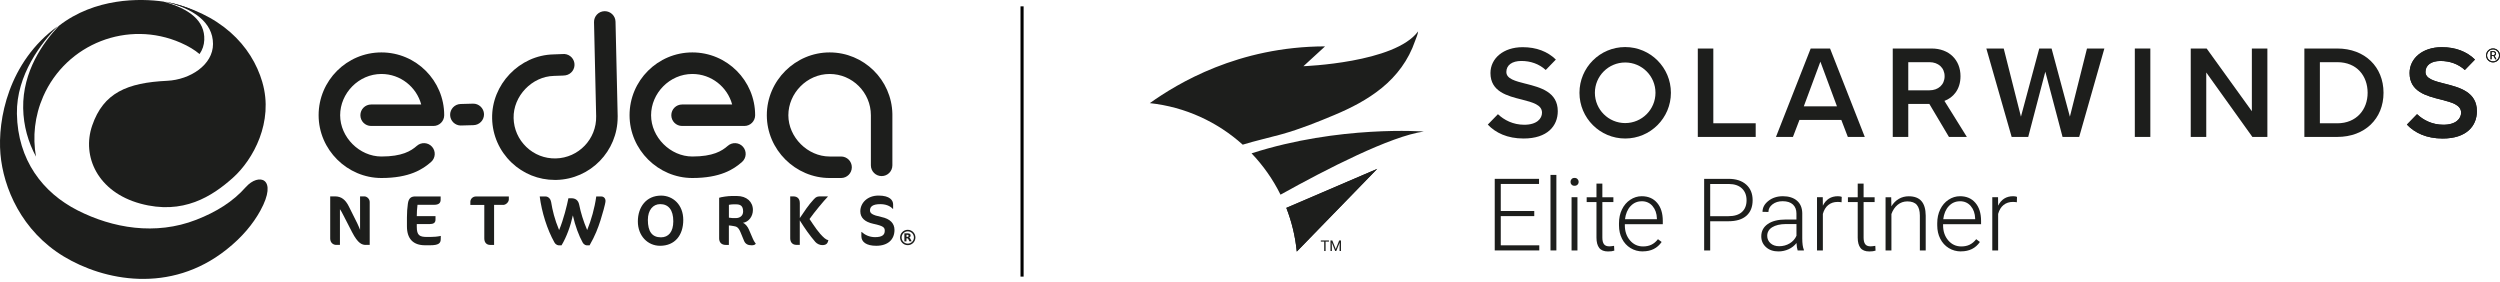
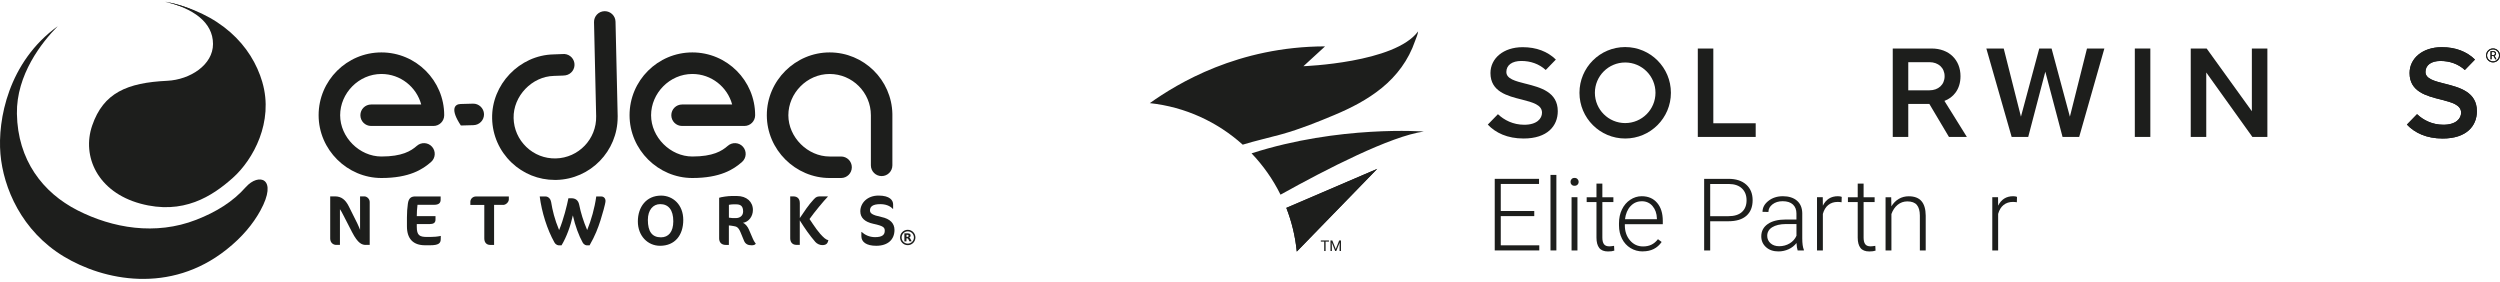
<svg xmlns="http://www.w3.org/2000/svg" width="807" height="91" viewBox="0 0 807 91" fill="none">
-   <path d="M7.48 34.9C7.58 40.66 9.12 45.93 11.62 50.56C10.49 44.21 11.17 37.47 13.95 31.13C21.44 14.08 41.32 6.33 58.37 13.82C60.88 14.92 62.86 16.13 64.41 17.45C65.36 16.1 65.87 14.57 65.94 12.89C66.2 6.7 61.16 2.85 52.81 0.52C45.23 -0.59 30.62 -0.72 19 8.34C13.92 13.73 7.28 23.05 7.48 34.9Z" fill="#1D1E1C" />
  <path d="M64.39 4.48C62.16 3.07 59.37 1.93 55.97 1.11C55.27 0.94 54.38 0.77 53.36 0.6C57.37 1.55 61.06 2.86 64.39 4.47V4.48Z" fill="#1D1E1C" />
  <path d="M79.34 60.4C75.23 65.06 69.9 68.4 63.34 70.95C50.18 76.08 36.33 73.63 25.06 67.91C13.79 62.19 5.71 51.67 5.46 36.72C5.25 24.12 13.49 13.65 18.65 8.45C2.67 19.99 -0.8 38.71 0.14 49.7C1.08 60.64 6.96 74.57 20.62 82.81C33.48 90.57 54.89 94.99 73.08 80.59C78.23 76.52 81.7 72.24 84.02 68.04C89.9 57.38 83.48 55.72 79.35 60.4H79.34Z" fill="#1D1E1C" />
  <path d="M84.7 26.56C81.21 14.61 71.08 4.12 53.17 0.46C62.31 2.75 68.75 7.11 68.76 14.2C68.77 20.92 61.4 25.72 53.97 26.08C41 26.7 33.38 29.98 29.76 40.52C26.33 50.5 31.55 61.96 45.29 65.72C59.13 69.5 68.55 63.31 75.16 57.41C81.77 51.51 88.41 39.31 84.69 26.57L84.7 26.56Z" fill="#1D1E1C" />
-   <path d="M329.92 2.05V89.29" stroke="black" stroke-miterlimit="10" />
  <path d="M495.26 69.76H484.45V79.19H496.88V80.84H482.5V57.73H496.8V59.38H484.45V68.11H495.26V69.76Z" fill="#1D1E1C" />
  <path d="M502.4 80.84H500.5V56.46H502.4V80.84Z" fill="#1D1E1C" />
  <path d="M506.96 58.71C506.96 58.35 507.08 58.05 507.31 57.8C507.54 57.55 507.86 57.43 508.26 57.43C508.66 57.43 508.98 57.55 509.22 57.8C509.46 58.05 509.58 58.35 509.58 58.71C509.58 59.07 509.46 59.37 509.22 59.61C508.98 59.85 508.66 59.97 508.26 59.97C507.86 59.97 507.54 59.85 507.31 59.61C507.08 59.37 506.96 59.07 506.96 58.71ZM509.2 80.84H507.3V63.66H509.2V80.84Z" fill="#1D1E1C" />
  <path d="M517.24 59.27V63.67H520.8V65.23H517.24V76.69C517.24 77.64 517.41 78.35 517.76 78.82C518.1 79.29 518.68 79.52 519.48 79.52C519.8 79.52 520.31 79.47 521.02 79.36L521.1 80.9C520.6 81.08 519.93 81.17 519.07 81.17C517.77 81.17 516.82 80.79 516.23 80.03C515.64 79.27 515.34 78.16 515.34 76.69V65.23H512.18V63.67H515.34V59.27H517.24Z" fill="#1D1E1C" />
  <path d="M530.3 81.16C528.84 81.16 527.52 80.8 526.34 80.08C525.16 79.36 524.24 78.36 523.59 77.07C522.93 75.78 522.61 74.34 522.61 72.74V72.06C522.61 70.41 522.93 68.92 523.57 67.6C524.21 66.28 525.1 65.24 526.25 64.48C527.39 63.72 528.63 63.34 529.96 63.34C532.04 63.34 533.7 64.05 534.92 65.48C536.14 66.9 536.75 68.85 536.75 71.31V72.37H524.5V72.74C524.5 74.69 525.06 76.31 526.17 77.61C527.29 78.91 528.69 79.55 530.38 79.55C531.4 79.55 532.29 79.37 533.07 78.99C533.85 78.62 534.55 78.03 535.19 77.21L536.38 78.11C534.98 80.13 532.96 81.14 530.3 81.14V81.16ZM529.95 64.97C528.52 64.97 527.32 65.49 526.34 66.54C525.36 67.59 524.77 69 524.55 70.76H534.85V70.55C534.8 68.9 534.33 67.56 533.44 66.52C532.55 65.48 531.39 64.96 529.95 64.96V64.97Z" fill="#1D1E1C" />
  <path d="M552.05 71.43V80.84H550.1V57.73H557.97C560.37 57.73 562.27 58.34 563.66 59.57C565.05 60.8 565.75 62.49 565.75 64.63C565.75 66.77 565.08 68.47 563.74 69.65C562.4 70.83 560.46 71.42 557.92 71.42H552.05V71.43ZM552.05 69.78H557.97C559.86 69.78 561.31 69.33 562.3 68.43C563.29 67.53 563.79 66.27 563.79 64.66C563.79 63.05 563.3 61.79 562.31 60.84C561.32 59.89 559.92 59.41 558.1 59.39H552.05V69.79V69.78Z" fill="#1D1E1C" />
  <path d="M580.28 80.84C580.09 80.3 579.97 79.5 579.91 78.44C579.24 79.31 578.39 79.98 577.36 80.45C576.33 80.92 575.24 81.16 574.08 81.16C572.43 81.16 571.09 80.7 570.07 79.78C569.05 78.86 568.54 77.7 568.54 76.29C568.54 74.62 569.24 73.29 570.63 72.32C572.02 71.35 573.96 70.86 576.45 70.86H579.89V68.91C579.89 67.68 579.51 66.72 578.75 66.01C577.99 65.31 576.89 64.95 575.44 64.95C574.12 64.95 573.02 65.29 572.15 65.97C571.28 66.65 570.85 67.46 570.85 68.41L568.94 68.39C568.94 67.02 569.57 65.84 570.85 64.84C572.12 63.84 573.68 63.34 575.53 63.34C577.38 63.34 578.96 63.82 580.06 64.78C581.17 65.74 581.73 67.07 581.77 68.79V76.92C581.77 78.58 581.94 79.83 582.29 80.65V80.84H580.26H580.28ZM574.31 79.48C575.58 79.48 576.71 79.17 577.72 78.56C578.72 77.95 579.45 77.13 579.9 76.1V72.32H576.5C574.61 72.34 573.12 72.69 572.06 73.36C570.99 74.03 570.46 74.96 570.46 76.13C570.46 77.09 570.82 77.89 571.53 78.53C572.24 79.16 573.17 79.48 574.32 79.48H574.31Z" fill="#1D1E1C" />
  <path d="M594.47 65.29C594.07 65.22 593.64 65.18 593.18 65.18C592 65.18 590.99 65.51 590.17 66.17C589.35 66.83 588.77 67.79 588.42 69.05V80.84H586.53V63.66H588.39L588.42 66.39C589.43 64.36 591.04 63.34 593.26 63.34C593.79 63.34 594.21 63.41 594.51 63.55L594.46 65.28L594.47 65.29Z" fill="#1D1E1C" />
  <path d="M601.57 59.27V63.67H605.13V65.23H601.57V76.69C601.57 77.64 601.74 78.35 602.09 78.82C602.43 79.29 603.01 79.52 603.81 79.52C604.13 79.52 604.64 79.47 605.35 79.36L605.43 80.9C604.93 81.08 604.26 81.17 603.4 81.17C602.1 81.17 601.15 80.79 600.56 80.03C599.97 79.27 599.67 78.16 599.67 76.69V65.23H596.51V63.67H599.67V59.27H601.58H601.57Z" fill="#1D1E1C" />
  <path d="M610.48 63.67L610.54 66.61C611.19 65.55 611.99 64.74 612.95 64.19C613.91 63.63 614.98 63.36 616.14 63.36C617.98 63.36 619.35 63.88 620.25 64.92C621.15 65.96 621.6 67.51 621.62 69.59V80.86H619.73V69.57C619.72 68.04 619.39 66.89 618.75 66.14C618.11 65.39 617.09 65.01 615.68 65.01C614.51 65.01 613.47 65.38 612.56 66.11C611.66 66.85 610.99 67.84 610.55 69.09V80.85H608.66V63.67H610.47H610.48Z" fill="#1D1E1C" />
-   <path d="M633.03 81.16C631.57 81.16 630.25 80.8 629.07 80.08C627.89 79.36 626.97 78.36 626.32 77.07C625.66 75.78 625.34 74.34 625.34 72.74V72.06C625.34 70.41 625.66 68.92 626.3 67.6C626.94 66.28 627.83 65.24 628.98 64.48C630.12 63.72 631.36 63.34 632.7 63.34C634.78 63.34 636.44 64.05 637.66 65.48C638.88 66.9 639.49 68.85 639.49 71.31V72.37H627.23V72.74C627.23 74.69 627.79 76.31 628.9 77.61C630.02 78.91 631.42 79.55 633.11 79.55C634.13 79.55 635.02 79.37 635.8 78.99C636.58 78.62 637.28 78.03 637.92 77.21L639.11 78.11C637.71 80.13 635.69 81.14 633.03 81.14V81.16ZM632.68 64.97C631.25 64.97 630.05 65.49 629.07 66.54C628.09 67.59 627.5 69 627.28 70.76H637.58V70.55C637.53 68.9 637.06 67.56 636.17 66.52C635.28 65.48 634.12 64.96 632.68 64.96V64.97Z" fill="#1D1E1C" />
  <path d="M651.05 65.29C650.65 65.22 650.22 65.18 649.76 65.18C648.58 65.18 647.57 65.51 646.75 66.17C645.93 66.83 645.35 67.79 645 69.05V80.84H643.11V63.66H644.97L645 66.39C646.01 64.36 647.62 63.34 649.84 63.34C650.37 63.34 650.79 63.41 651.09 63.55L651.04 65.28L651.05 65.29Z" fill="#1D1E1C" />
  <path d="M548.05 44.2V15.66H553.06V39.8H566.74V44.21H548.06L548.05 44.2Z" fill="#1D1E1C" />
-   <path d="M596.48 44.2L594.38 38.72H580.86L578.76 44.2H573.28L584.49 15.66H590.74L601.95 44.2H596.47H596.48ZM587.62 19.9L582.27 34.32H592.97L587.62 19.9Z" fill="#1D1E1C" />
  <path d="M665.79 44.2L660.23 23.14L654.71 44.2H649.36L641.19 15.66H646.8L652.36 37.66L658.27 15.66H662.25L668.16 37.66L673.68 15.66H679.29L671.16 44.2H665.81H665.79Z" fill="#1D1E1C" />
  <path d="M689.12 44.2V15.66H694.13V44.2H689.12Z" fill="#1D1E1C" />
  <path d="M727.07 44.2L712.18 23.4V44.2H707.17V15.66H712.31L726.9 35.9V15.66H731.91V44.2H727.07Z" fill="#1D1E1C" />
-   <path d="M743.85 44.2V15.66H754.46C763.36 15.66 769.4 21.57 769.4 29.95C769.4 38.33 763.37 44.2 754.46 44.2H743.85ZM748.86 39.8H754.47C760.68 39.8 764.27 35.35 764.27 29.96C764.27 24.57 760.85 20.07 754.47 20.07H748.86V39.8Z" fill="#1D1E1C" />
  <path d="M524.61 15.19C516.46 15.19 509.85 21.8 509.85 29.95C509.85 38.1 516.46 44.71 524.61 44.71C532.76 44.71 539.37 38.1 539.37 29.95C539.37 21.8 532.76 15.19 524.61 15.19ZM524.61 39.73C519.21 39.73 514.83 35.35 514.83 29.95C514.83 24.55 519.21 20.17 524.61 20.17C530.01 20.17 534.39 24.55 534.39 29.95C534.39 35.35 530.01 39.73 524.61 39.73Z" fill="#1D1E1C" />
  <path d="M629.331 35.25L629.29 35.18L629.26 35.14L627.92 32.99L627.66 32.57C630.47 31.53 632.85 28.91 632.85 24.6C632.85 19.34 629.171 15.66 623.521 15.66H610.98V44.2H615.99V33.54H622.79L629.12 44.2H634.901L629.331 35.24V35.25ZM615.99 29.14V20.07H622.841C625.661 20.07 627.72 21.87 627.72 24.61C627.72 27.35 625.671 29.15 622.841 29.15H615.99V29.14Z" fill="#1D1E1C" />
  <path d="M492.54 27.04C489.16 26.18 486.25 25.46 486.25 23.23C486.25 21 488.13 19.68 491.09 19.68C494.05 19.68 496.78 20.61 498.96 22.59L502.11 19.35L502.22 19.21C499.57 16.64 495.97 15.23 491.52 15.23C485.27 15.23 481.12 18.87 481.12 23.58C481.12 29.61 486.6 30.98 491.26 32.14C494.73 33.04 497.76 33.81 497.76 36.38C497.76 38.26 496.13 40.27 492.03 40.27C488.39 40.27 485.51 38.73 483.53 36.86L480.26 40.22C482.79 42.89 486.58 44.71 491.81 44.71C499.51 44.71 502.85 40.64 502.85 35.89C502.85 29.68 497.24 28.23 492.54 27.03V27.04Z" fill="#1D1E1C" />
  <path d="M789.23 27.04C785.85 26.18 782.94 25.46 782.94 23.23C782.94 21 784.82 19.68 787.78 19.68C790.74 19.68 793.47 20.61 795.65 22.59L798.8 19.35L798.91 19.21C796.26 16.64 792.66 15.23 788.21 15.23C781.96 15.23 777.81 18.87 777.81 23.58C777.81 29.61 783.29 30.98 787.95 32.14C791.42 33.04 794.45 33.81 794.45 36.38C794.45 38.26 792.82 40.27 788.72 40.27C785.08 40.27 782.2 38.73 780.22 36.86L776.95 40.22C779.48 42.89 783.27 44.71 788.5 44.71C796.2 44.71 799.54 40.64 799.54 35.89C799.54 29.68 793.93 28.23 789.23 27.03V27.04Z" fill="#1D1E1C" />
  <path d="M804.91 18.08H804.29V19.14H803.94V16.52H804.81C805.11 16.52 805.33 16.59 805.49 16.72C805.65 16.85 805.73 17.05 805.73 17.31C805.73 17.47 805.69 17.62 805.6 17.74C805.51 17.86 805.39 17.95 805.23 18.01L805.85 19.12V19.14H805.48L804.91 18.08ZM804.29 17.79H804.82C804.99 17.79 805.13 17.75 805.23 17.66C805.33 17.57 805.38 17.45 805.38 17.3C805.38 17.14 805.33 17.01 805.24 16.93C805.14 16.84 805 16.8 804.82 16.8H804.29V17.8V17.79Z" fill="#1D1E1C" />
  <path d="M804.75 20.14C803.51 20.14 802.5 19.13 802.5 17.88C802.5 16.63 803.51 15.63 804.75 15.63C805.99 15.63 807 16.64 807 17.88C807 19.12 805.99 20.14 804.75 20.14ZM804.75 15.95C803.68 15.95 802.82 16.82 802.82 17.88C802.82 18.94 803.69 19.81 804.75 19.81C805.81 19.81 806.68 18.94 806.68 17.88C806.68 16.82 805.81 15.95 804.75 15.95Z" fill="#1D1E1C" />
  <path d="M789.23 27.04C785.85 26.18 782.94 25.46 782.94 23.23C782.94 21 784.82 19.68 787.78 19.68C790.74 19.68 793.47 20.61 795.65 22.59L798.8 19.35L798.91 19.21C796.26 16.64 792.66 15.23 788.21 15.23C781.96 15.23 777.81 18.87 777.81 23.58C777.81 29.61 783.29 30.98 787.95 32.14C791.42 33.04 794.45 33.81 794.45 36.38C794.45 38.26 792.82 40.27 788.72 40.27C785.08 40.27 782.2 38.73 780.22 36.86L776.95 40.22C779.48 42.89 783.27 44.71 788.5 44.71C796.2 44.71 799.54 40.64 799.54 35.89C799.54 29.68 793.93 28.23 789.23 27.03V27.04Z" fill="#1D1E1C" />
  <path d="M804.91 18.08H804.29V19.14H803.94V16.52H804.81C805.11 16.52 805.33 16.59 805.49 16.72C805.65 16.85 805.73 17.05 805.73 17.31C805.73 17.47 805.69 17.62 805.6 17.74C805.51 17.86 805.39 17.95 805.23 18.01L805.85 19.12V19.14H805.48L804.91 18.08ZM804.29 17.79H804.82C804.99 17.79 805.13 17.75 805.23 17.66C805.33 17.57 805.38 17.45 805.38 17.3C805.38 17.14 805.33 17.01 805.24 16.93C805.14 16.84 805 16.8 804.82 16.8H804.29V17.8V17.79Z" fill="#1D1E1C" />
  <path d="M804.75 20.14C803.51 20.14 802.5 19.13 802.5 17.88C802.5 16.63 803.51 15.63 804.75 15.63C805.99 15.63 807 16.64 807 17.88C807 19.12 805.99 20.14 804.75 20.14ZM804.75 15.95C803.68 15.95 802.82 16.82 802.82 17.88C802.82 18.94 803.69 19.81 804.75 19.81C805.81 19.81 806.68 18.94 806.68 17.88C806.68 16.82 805.81 15.95 804.75 15.95Z" fill="#1D1E1C" />
  <path d="M413.25 43.46C413.51 43.39 413.76 43.32 414.02 43.25C419.69 41.65 425.21 39.44 430.69 37.14C436.06 34.89 441.36 32.2 446.03 28.4C450.82 24.51 454.66 19.46 456.79 13.21C457.09 12.34 457.7 11.08 457.76 10.13C450.31 20.32 420.75 21.37 420.75 21.37L427.73 14.97C399.69 15.02 380.12 26.93 371.16 33.29C382.63 34.52 393.02 39.38 401.15 46.7C405.15 45.46 409.23 44.57 413.27 43.46H413.25Z" fill="#1D1E1C" />
  <path d="M459.61 42.46C459.61 42.46 432.34 40.37 404 49.5C407.76 53.43 410.93 57.92 413.35 62.84C428.25 54.55 448.9 43.95 459.6 42.46H459.61Z" fill="#1D1E1C" />
  <path d="M415.23 67.1C416.96 71.55 418.12 76.28 418.6 81.21L444.56 54.51L415.23 67.1Z" fill="#1D1E1C" />
  <path d="M428.99 77.99H427.9V81.03H427.45V77.99H426.36V77.62H428.99V77.99Z" fill="#1D1E1C" />
  <path d="M430.07 77.63L431.18 80.41L432.29 77.63H432.87V81.03H432.42V79.71L432.46 78.28L431.34 81.03H431L429.89 78.28L429.93 79.7V81.02H429.48V77.62H430.06L430.07 77.63Z" fill="#1D1E1C" />
  <path d="M415.23 67.1C416.96 71.55 418.12 76.28 418.6 81.21L444.56 54.51L415.23 67.1Z" fill="#1D1E1C" />
  <path d="M118.12 79.06C116.91 79.06 115.58 78.69 113.64 74.92L110.78 69.36C110.35 68.49 110 67.9 109.73 67.53V79.05H108.49C107.58 79.05 106.59 78.36 106.59 76.99V63.39H108.14C110.2 63.39 111.52 64.49 112.58 66.59L115.32 72.08C115.64 72.72 116.01 73.66 116.23 74.18V63.39H117.62C118.42 63.39 119.34 64.19 119.34 65.2V79.05H118.1L118.12 79.06Z" fill="#1D1E1C" />
  <path d="M142.27 77.23C142.25 78.49 141.61 79.17 138.86 79.17H137.19C133.37 79.17 131.36 77.07 131.36 73.07V70.17C131.36 68.68 131.47 67.01 131.66 65.76C131.91 63.89 132.78 63.41 134.06 63.41H142.24V64.46C142.24 65.56 141.58 66.11 140.14 66.11H134.77C134.61 67.25 134.54 68.79 134.54 69.77H140.58V70.89C140.58 71.92 139.94 72.33 138.68 72.33H134.54V73.24C134.54 75.96 135.43 76.49 137.85 76.49H138.86C140 76.49 141.17 76.4 142.29 76.15L142.27 77.25V77.23Z" fill="#1D1E1C" />
  <path d="M162.371 66.14H159.491V79.06H158.231C157.131 79.06 156.331 78.35 156.331 76.96V66.15H151.831V65.12C151.831 64.37 152.451 63.41 153.731 63.41H164.251V64.39C164.251 65.14 163.401 66.15 162.381 66.15L162.371 66.14Z" fill="#1D1E1C" />
  <path d="M190.31 79.2H189.56C189.22 79.2 188.58 79.15 188.05 78.22C186.91 76.19 185.65 72.87 184.92 69.53C184.17 72.94 182.89 76.5 181.26 79.2H180.53C180.19 79.2 179.48 79.15 178.95 78.22C176.64 74.13 174.86 68.46 174.22 63.41H176.03C177.13 63.41 177.77 64.37 177.9 65.19C178.33 67.87 179.02 70.77 180.48 74.27C181.9 70.91 183.04 66.25 183.48 64H184.51C185.54 64 186.64 64.46 186.96 66.08C187.49 68.71 188.29 71.34 189.54 74.26C190.84 71.08 191.96 67.15 192.47 63.42H194.09C194.82 63.42 195.46 63.95 195.46 64.88C195.46 65.73 194.36 69.48 193.84 71.12C193.06 73.57 192.1 76.1 190.32 79.19L190.31 79.2Z" fill="#1D1E1C" />
  <path d="M213.06 79.34C209.1 79.34 205.9 76.16 205.9 71.48C205.9 66.8 208.64 63.14 213.4 63.14C217.19 63.14 220.56 66.04 220.56 71C220.56 75.96 217.84 79.34 213.06 79.34ZM213.11 65.89C210.8 65.89 209.13 67.79 209.13 70.99C209.13 74.76 210.5 76.61 213.36 76.61C215.78 76.61 217.34 74.87 217.34 71.42C217.34 67.74 215.76 65.89 213.11 65.89Z" fill="#1D1E1C" />
  <path d="M242.49 79.17C241.48 79.17 240.62 78.78 240.2 77.78L239.03 74.95C238.32 73.24 237.66 73.12 236.83 72.98C236.14 72.87 235.6 72.77 235.28 72.77V79.06H234.27C232.88 79.06 232.14 78.21 232.14 76.96V63.84C232.8 63.59 235 63.27 236.16 63.27H237.9C241.01 63.27 243.04 65.14 243.04 67.77C243.04 69.9 241.65 71.66 239.82 71.93C240.67 72.27 241.37 73.21 241.76 74.13L243.02 77.06C243.41 77.97 243.8 78.41 243.98 78.68C243.61 79.07 243.34 79.18 242.47 79.18L242.49 79.17ZM236.68 65.96C236.38 65.96 235.63 66.03 235.29 66.12V70.26C235.98 70.4 236.68 70.4 237.53 70.4C238.81 70.4 239.88 69.67 239.88 68.27C239.88 66.37 238.92 65.96 237.55 65.96H236.68Z" fill="#1D1E1C" />
  <path d="M258.181 65.5V70.39C259.571 68.33 260.971 66.18 262.681 64.35C263.501 63.46 263.851 63.39 265.061 63.39H267.211V63.5C266.001 64.73 262.891 68.46 261.311 70.7C262.771 72.83 264.191 75.2 266.181 76.9C266.641 77.27 266.961 77.43 267.411 77.54C267.141 78.66 266.661 79.12 265.401 79.12C264.651 79.12 263.751 78.73 263.201 78.11C261.281 75.89 259.731 73.63 258.171 71.14V79.05H257.141C255.631 79.05 255.081 78 255.081 76.92V63.39H256.091C257.601 63.39 258.171 64.4 258.171 65.49L258.181 65.5Z" fill="#1D1E1C" />
  <path d="M282.83 79.34C279.67 79.34 278.05 78.11 278.05 76.25V74.86H278.12C279.17 75.8 280.59 76.55 282.49 76.55C284.84 76.55 285.6 75.75 285.6 74.49C285.6 73.42 285.19 72.94 281.87 72.23C279.22 71.66 277.71 70.33 277.71 68.21C277.71 65.6 279.91 63.13 283.59 63.13C287.27 63.13 288.3 64.68 288.3 65.99V67.43H288.21C287.25 66.4 285.85 65.9 284.14 65.9C281.72 65.9 280.83 66.7 280.83 67.91C280.83 68.85 281.56 69.42 284.49 70.04C287.35 70.63 288.74 72.12 288.74 74.22C288.74 77.31 286.64 79.34 282.84 79.34H282.83Z" fill="#1D1E1C" />
  <path d="M288.06 36.77C287.84 25.79 278.84 16.92 267.8 16.92C256.76 16.92 247.53 26.01 247.53 37.19C247.53 48.37 256.81 57.46 267.8 57.46H271.5C273.42 57.46 274.97 55.91 274.97 53.99C274.97 52.07 273.42 50.52 271.5 50.52H267.8C260.7 50.52 254.48 44.29 254.48 37.2C254.48 30.11 260.46 23.88 267.8 23.88C275.14 23.88 281.12 29.86 281.12 37.2V53.37C281.12 55.29 282.67 56.84 284.59 56.84C286.51 56.84 288.06 55.29 288.06 53.37V36.89C288.06 36.89 288.06 36.82 288.05 36.78L288.06 36.77Z" fill="#1D1E1C" />
  <path d="M216.7 37.19C216.7 39.11 218.25 40.66 220.17 40.66H240.29C242.21 40.66 243.76 39.11 243.76 37.19C243.76 26.01 234.67 16.92 223.49 16.92C212.31 16.92 203.22 26.01 203.22 37.19C203.22 48.37 212.5 57.46 223.49 57.46C232.5 57.46 236.8 54.69 239.53 52.28C240.97 51.01 241.1 48.82 239.84 47.38C238.57 45.94 236.38 45.81 234.94 47.07C233.01 48.77 230.14 50.52 223.49 50.52C216.39 50.52 210.17 44.29 210.17 37.2C210.17 30.11 216.15 23.88 223.49 23.88C229.64 23.88 234.81 28.07 236.34 33.73H220.17C218.25 33.73 216.7 35.28 216.7 37.2V37.19Z" fill="#1D1E1C" />
  <path d="M116.33 37.19C116.33 39.11 117.88 40.66 119.8 40.66H139.92C141.84 40.66 143.39 39.11 143.39 37.19C143.39 26.01 134.3 16.92 123.12 16.92C111.94 16.92 102.85 26.01 102.85 37.19C102.85 48.37 112.13 57.46 123.12 57.46C132.13 57.46 136.42 54.69 139.16 52.28C140.6 51.01 140.73 48.82 139.47 47.38C138.2 45.94 136.01 45.81 134.57 47.07C132.64 48.77 129.77 50.52 123.12 50.52C116.02 50.52 109.8 44.29 109.8 37.2C109.8 30.11 115.78 23.88 123.12 23.88C129.27 23.88 134.44 28.07 135.97 33.73H119.8C117.88 33.73 116.33 35.28 116.33 37.2V37.19Z" fill="#1D1E1C" />
-   <path d="M148.77 40.52C146.9 40.52 145.35 39.03 145.3 37.14C145.25 35.22 146.76 33.63 148.67 33.57L152.67 33.46C154.56 33.4 156.18 34.92 156.24 36.83C156.29 38.75 154.78 40.34 152.87 40.4L148.87 40.51C148.87 40.51 148.8 40.51 148.77 40.51V40.52Z" fill="#1D1E1C" />
+   <path d="M148.77 40.52C145.25 35.22 146.76 33.63 148.67 33.57L152.67 33.46C154.56 33.4 156.18 34.92 156.24 36.83C156.29 38.75 154.78 40.34 152.87 40.4L148.87 40.51C148.87 40.51 148.8 40.51 148.77 40.51V40.52Z" fill="#1D1E1C" />
  <path d="M199.39 37.66L198.69 7C198.65 5.11 197.1 3.61 195.22 3.61C195.19 3.61 195.17 3.61 195.14 3.61C193.22 3.65 191.71 5.24 191.75 7.16L192.44 37.51C192.61 44.86 186.77 50.97 179.42 51.14C175.85 51.22 172.48 49.91 169.91 47.45C167.34 44.99 165.87 41.68 165.79 38.12C165.63 31.02 171.71 24.66 178.81 24.5C181.87 24.43 182.36 24.35 182.55 24.32C184.44 24.01 185.72 22.22 185.41 20.33C185.1 18.48 183.39 17.23 181.55 17.45C181.44 17.45 180.79 17.51 178.66 17.56C167.68 17.81 158.61 27.3 158.86 38.28C158.98 43.69 161.21 48.73 165.12 52.47C168.92 56.1 173.87 58.08 179.11 58.08C179.27 58.08 179.43 58.08 179.58 58.08C190.61 57.83 199.4 48.76 199.38 37.78C199.38 37.74 199.38 37.71 199.38 37.67L199.39 37.66Z" fill="#1D1E1C" />
  <path d="M290.54 76.66C290.54 75.29 291.65 74.18 293.02 74.18C294.39 74.18 295.5 75.29 295.5 76.66C295.5 78.03 294.39 79.14 293.02 79.14C291.65 79.14 290.54 78.03 290.54 76.66ZM291.05 76.66C291.05 77.75 291.93 78.64 293.03 78.64C294.12 78.64 295.01 77.76 295.01 76.66C295.01 75.57 294.13 74.68 293.03 74.68C291.94 74.68 291.05 75.56 291.05 76.66Z" fill="#1D1E1C" />
  <path d="M294.28 77.91H294.2C294 77.91 293.79 77.91 293.59 77.91C293.57 77.91 293.56 77.91 293.55 77.89C293.44 77.67 293.34 77.45 293.23 77.23C293.2 77.18 293.17 77.13 293.13 77.08C293.07 77 292.99 76.95 292.89 76.94C292.79 76.94 292.7 76.94 292.6 76.93V77.92H291.93V75.32C291.93 75.32 291.94 75.32 291.95 75.32C292.3 75.32 292.66 75.32 293.01 75.32C293.18 75.32 293.35 75.34 293.51 75.39C293.62 75.43 293.71 75.48 293.79 75.56C293.87 75.65 293.92 75.76 293.93 75.88C293.95 76.01 293.95 76.14 293.91 76.27C293.86 76.45 293.73 76.57 293.56 76.65C293.52 76.67 293.49 76.68 293.45 76.69C293.46 76.69 293.48 76.69 293.49 76.7C293.6 76.74 293.69 76.81 293.75 76.9C293.8 76.97 293.85 77.04 293.89 77.12C294.02 77.37 294.14 77.63 294.27 77.88C294.27 77.88 294.27 77.89 294.27 77.9L294.28 77.91ZM292.61 76.46C292.61 76.46 292.61 76.46 292.62 76.46C292.72 76.46 292.82 76.46 292.92 76.46C292.97 76.46 293.02 76.46 293.07 76.44C293.17 76.42 293.24 76.35 293.27 76.25C293.29 76.17 293.29 76.08 293.27 76C293.25 75.9 293.19 75.84 293.09 75.82C293.04 75.81 292.98 75.8 292.93 75.8C292.83 75.8 292.73 75.8 292.63 75.8C292.63 75.8 292.63 75.8 292.62 75.8V76.47L292.61 76.46Z" fill="#1D1E1C" />
</svg>